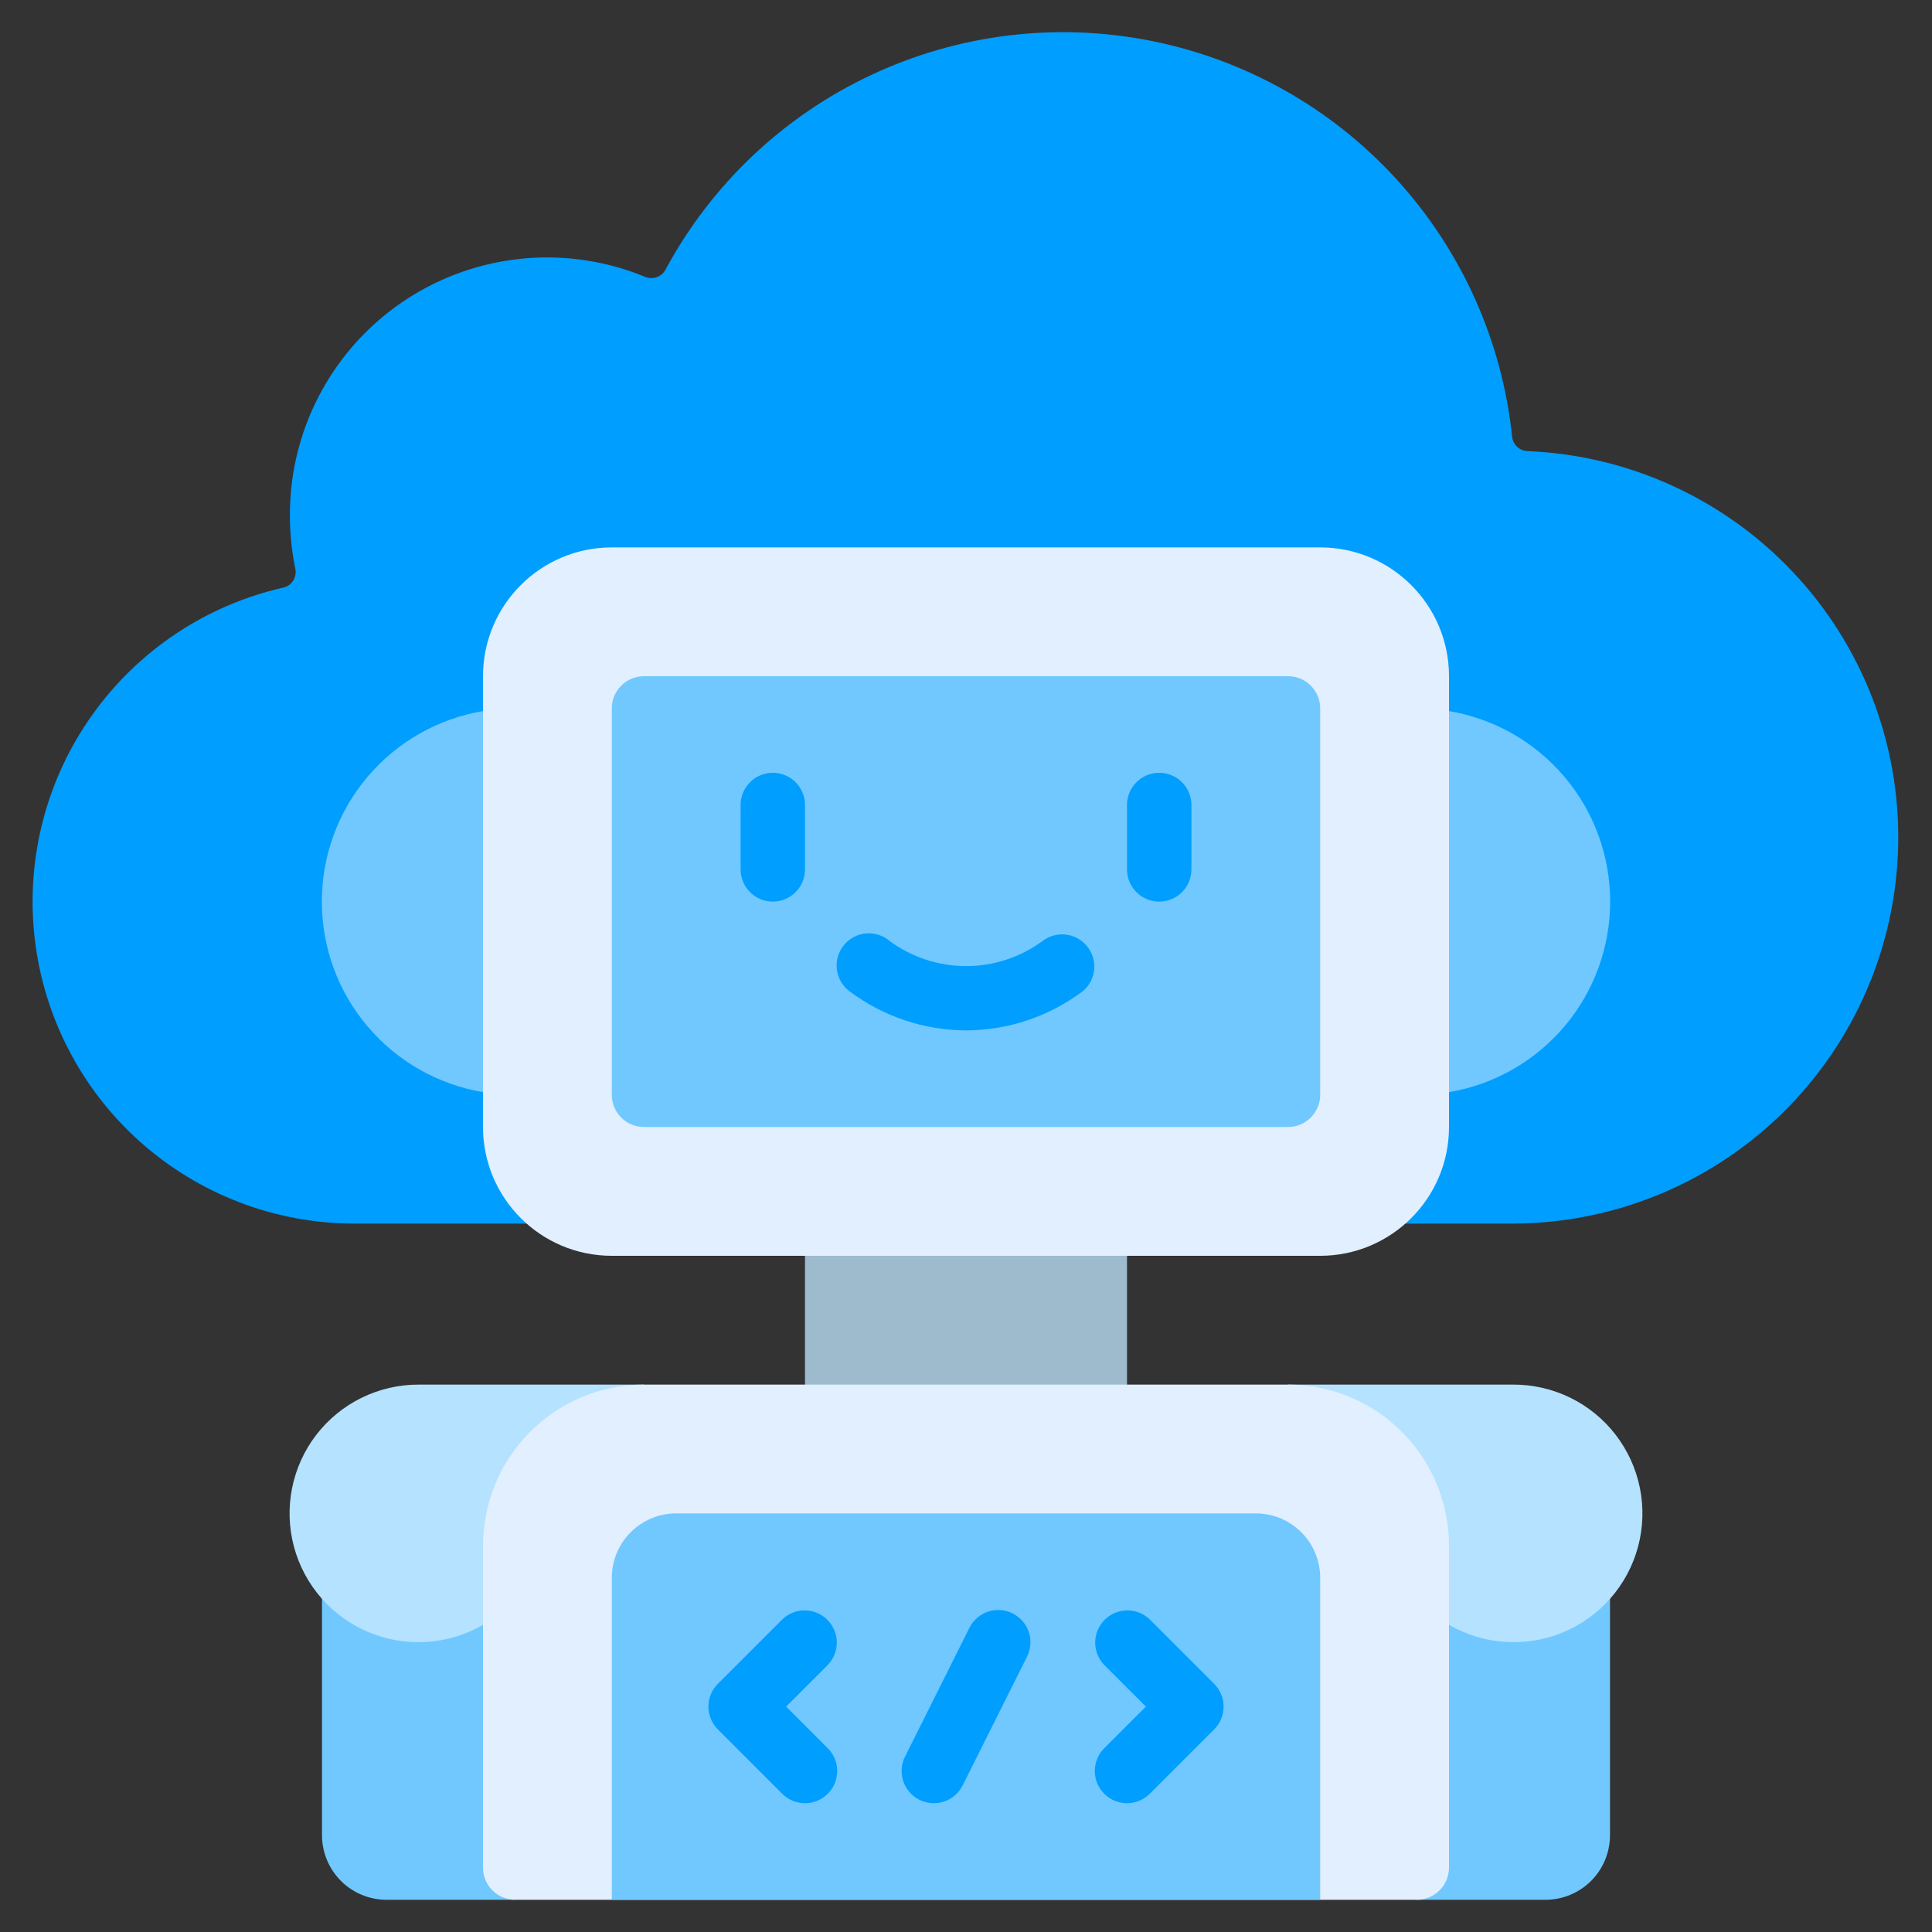
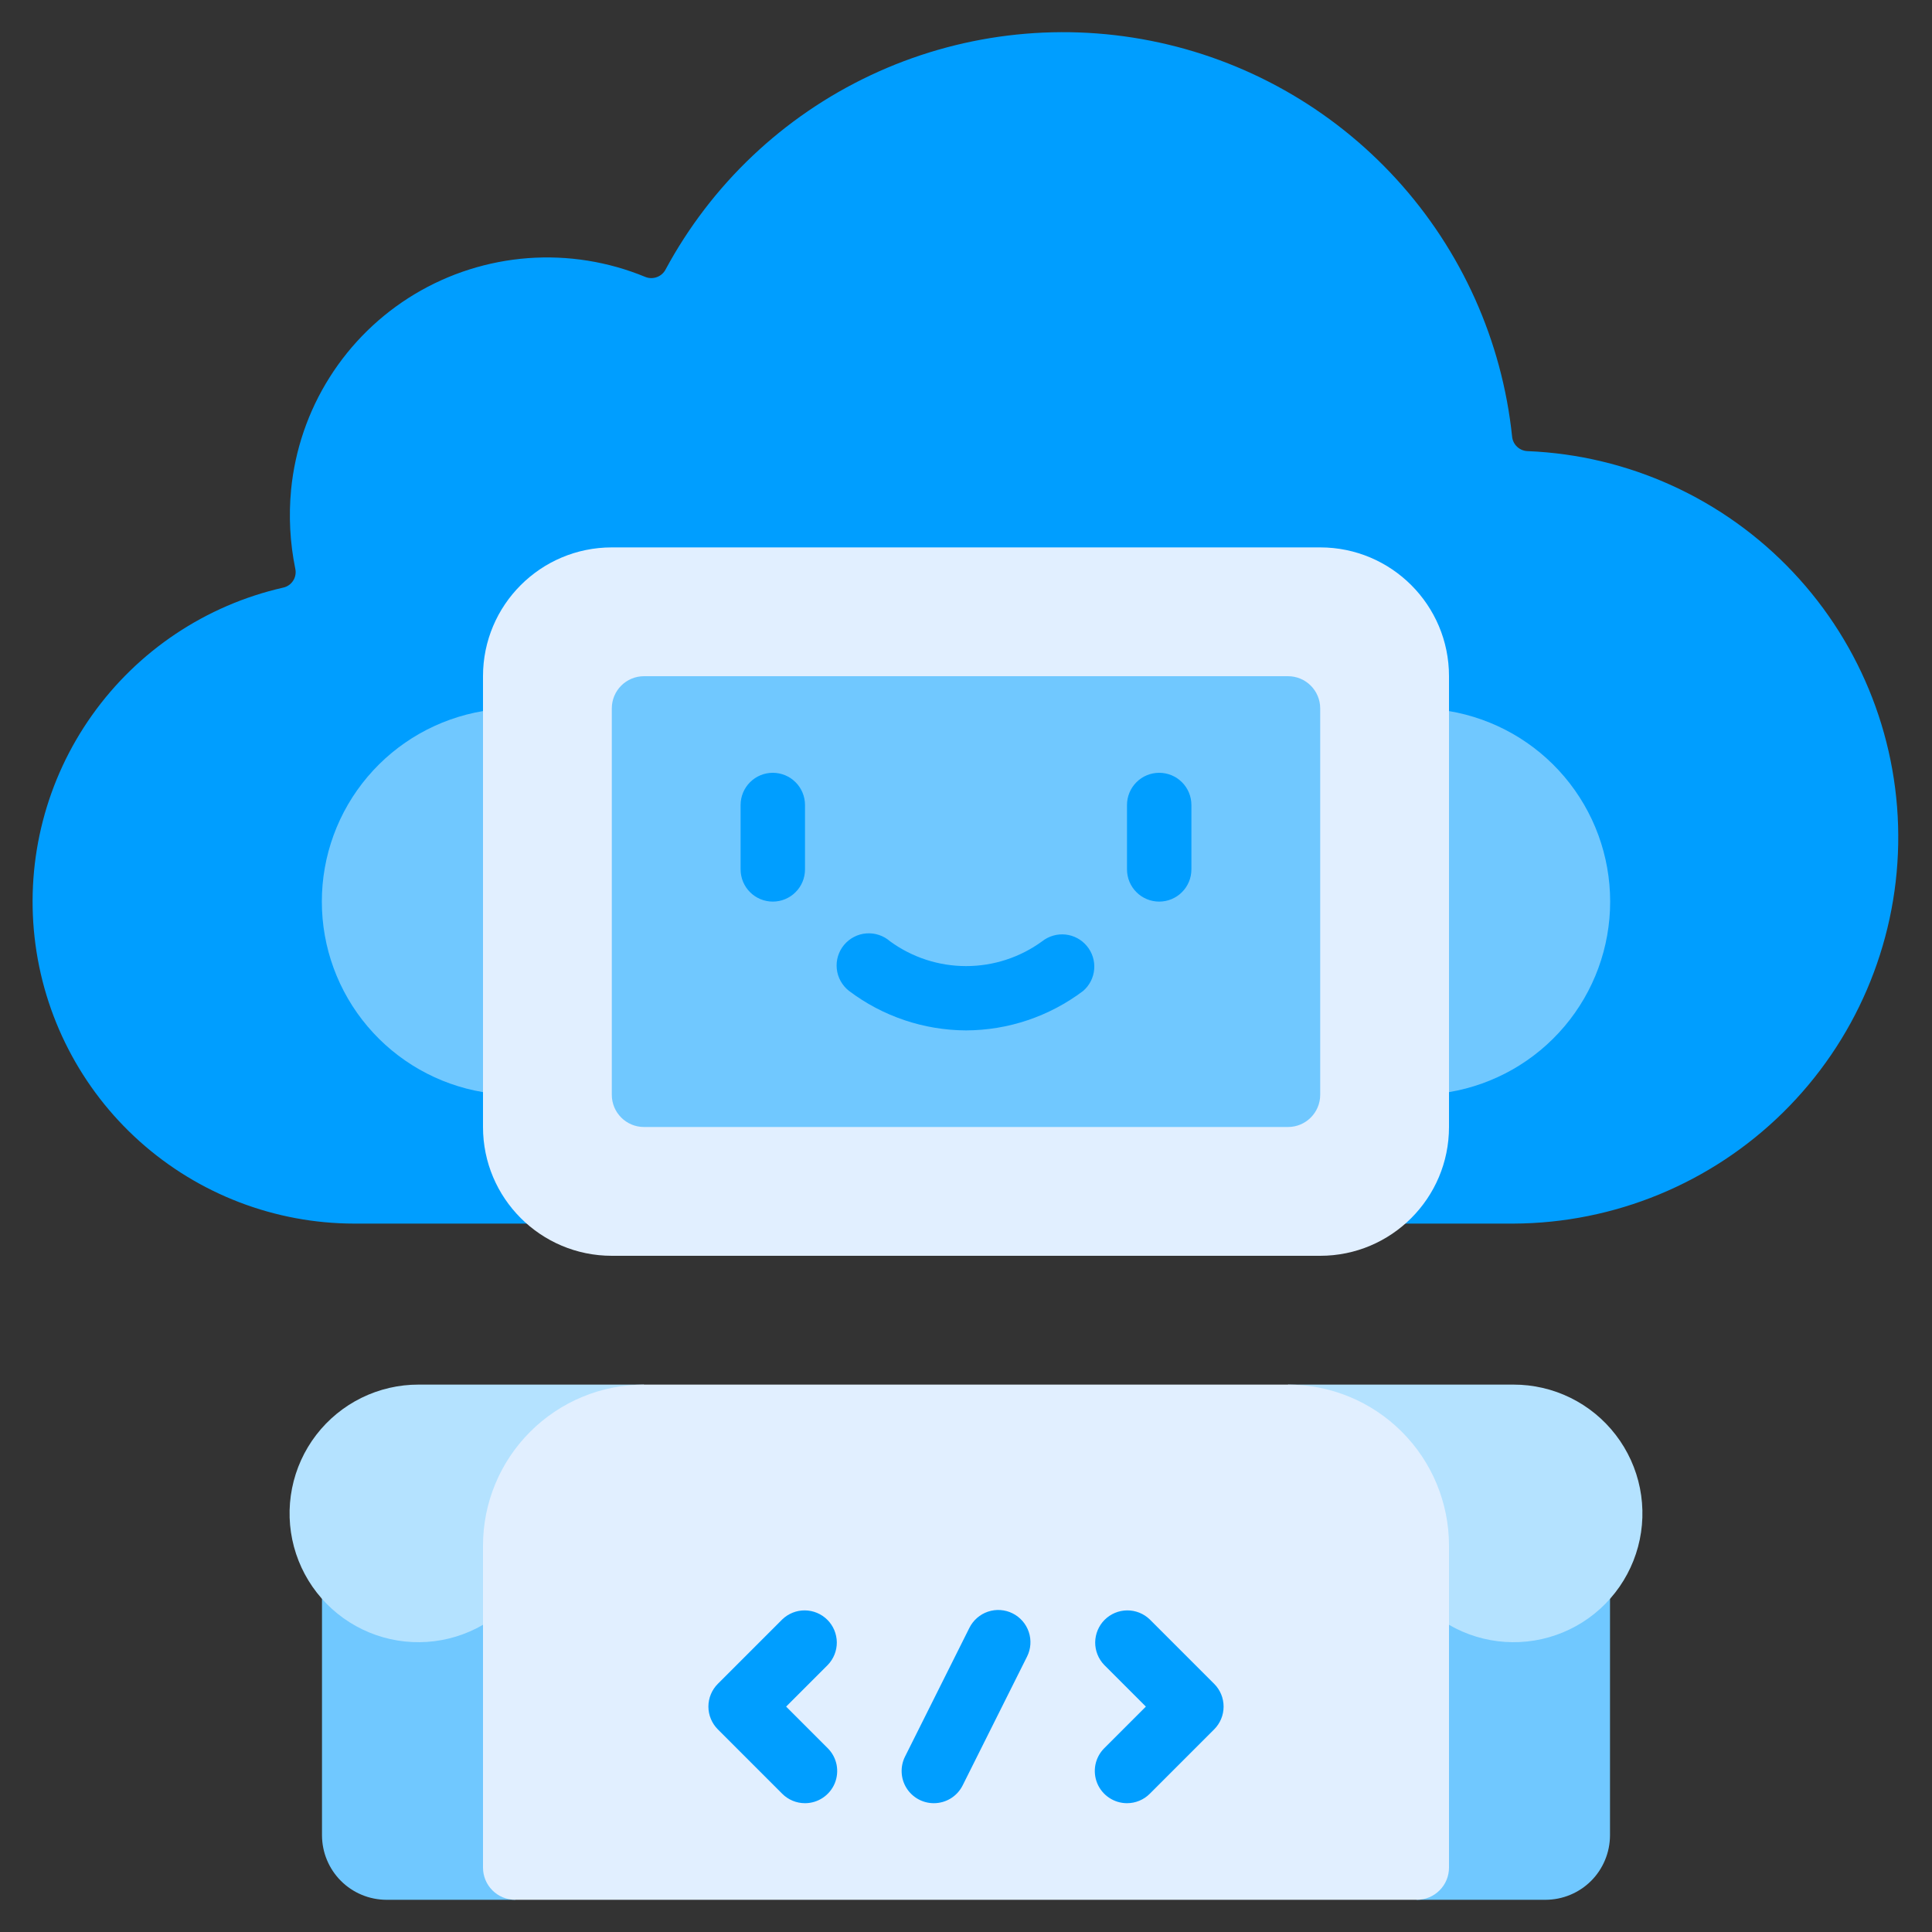
<svg xmlns="http://www.w3.org/2000/svg" width="60" height="60" viewBox="0 0 60 60" fill="none">
  <rect x="0" y="0" width="60" height="60" fill="#333333" stroke="none" />
  <path d="M10 49V57C10.002 57.53 10.213 58.038 10.588 58.413C10.962 58.787 11.47 58.998 12 59H16V49H10Z" fill="#70C8FF" />
  <path d="M15 50.46C14.469 50.768 13.874 50.95 13.261 50.991C12.648 51.032 12.034 50.932 11.466 50.697C10.899 50.463 10.392 50.101 9.987 49.639C9.582 49.178 9.288 48.629 9.129 48.036C8.97 47.443 8.95 46.821 9.07 46.218C9.19 45.616 9.447 45.049 9.821 44.562C10.196 44.075 10.677 43.681 11.228 43.41C11.78 43.139 12.386 42.999 13 43H20L15 50.46Z" fill="#B4E2FF" />
  <path d="M50 49V57C49.998 57.53 49.787 58.038 49.413 58.413C49.038 58.787 48.53 58.998 48 59H44V49H50Z" fill="#70C8FF" />
  <path d="M45 50.46C45.531 50.768 46.126 50.95 46.739 50.991C47.352 51.032 47.966 50.932 48.534 50.697C49.102 50.463 49.608 50.101 50.013 49.639C50.418 49.178 50.712 48.629 50.871 48.036C51.03 47.443 51.05 46.821 50.93 46.218C50.81 45.616 50.553 45.049 50.178 44.562C49.804 44.075 49.323 43.681 48.772 43.41C48.22 43.139 47.614 42.999 47 43H40L45 50.46Z" fill="#B4E2FF" />
-   <path d="M25 38H35V44H25V38Z" fill="#9EBBCE" />
+   <path d="M25 38H35V44V38Z" fill="#9EBBCE" />
  <path d="M11 38C8.542 37.997 6.172 37.089 4.341 35.45C2.51 33.811 1.347 31.555 1.074 29.112C0.801 26.67 1.436 24.212 2.86 22.209C4.283 20.206 6.394 18.796 8.79 18.25C8.854 18.237 8.914 18.211 8.968 18.174C9.022 18.137 9.068 18.09 9.103 18.035C9.139 17.98 9.163 17.918 9.174 17.854C9.186 17.79 9.184 17.724 9.17 17.66C9.005 16.854 8.962 16.029 9.04 15.21C9.161 13.969 9.571 12.772 10.237 11.718C10.903 10.663 11.807 9.779 12.876 9.136C13.945 8.494 15.15 8.111 16.394 8.017C17.638 7.924 18.887 8.124 20.04 8.6C20.155 8.647 20.283 8.649 20.399 8.606C20.516 8.564 20.612 8.48 20.67 8.37C22.091 5.732 24.321 3.618 27.031 2.34C29.741 1.061 32.79 0.684 35.73 1.265C38.67 1.845 41.347 3.352 43.368 5.565C45.389 7.778 46.648 10.58 46.96 13.56C46.972 13.681 47.027 13.793 47.115 13.875C47.204 13.958 47.319 14.006 47.44 14.01C50.574 14.137 53.533 15.487 55.684 17.769C57.836 20.051 59.008 23.084 58.95 26.22C58.893 29.356 57.61 32.345 55.377 34.546C53.143 36.748 50.136 37.988 47 38H11Z" fill="#009EFF" />
  <path d="M15 33.917C13.601 33.682 12.33 32.958 11.414 31.875C10.497 30.792 9.995 29.419 9.995 28C9.995 26.581 10.497 25.208 11.414 24.125C12.33 23.042 13.601 22.318 15 22.083L16 28L15 33.917Z" fill="#70C8FF" />
  <path d="M45 33.917C46.399 33.682 47.67 32.958 48.586 31.875C49.503 30.792 50.005 29.419 50.005 28C50.005 26.581 49.503 25.208 48.586 24.125C47.67 23.042 46.399 22.318 45 22.083L44 28L45 33.917Z" fill="#70C8FF" />
  <path d="M20 43H40C41.326 43 42.598 43.527 43.535 44.465C44.473 45.402 45 46.674 45 48V58C45 58.265 44.895 58.52 44.707 58.707C44.52 58.895 44.265 59 44 59H16C15.735 59 15.48 58.895 15.293 58.707C15.105 58.52 15 58.265 15 58V48C15 46.674 15.527 45.402 16.465 44.465C17.402 43.527 18.674 43 20 43Z" fill="#E1EFFF" />
-   <path d="M41 59V49C41 48.47 40.789 47.961 40.414 47.586C40.039 47.211 39.53 47 39 47H21C20.47 47 19.961 47.211 19.586 47.586C19.211 47.961 19 48.47 19 49V59H41Z" fill="#70C8FF" />
  <path d="M41 17H19C16.791 17 15 18.791 15 21V35C15 37.209 16.791 39 19 39H41C43.209 39 45 37.209 45 35V21C45 18.791 43.209 17 41 17Z" fill="#E1EFFF" />
  <path d="M41 34V22C41 21.448 40.552 21 40 21H20C19.448 21 19 21.448 19 22V34C19 34.552 19.448 35 20 35H40C40.552 35 41 34.552 41 34Z" fill="#70C8FF" />
  <path d="M25 56C24.735 56 24.48 55.895 24.293 55.707L22.293 53.707C22.106 53.519 22 53.265 22 53C22 52.735 22.106 52.48 22.293 52.293L24.293 50.293C24.482 50.111 24.734 50.01 24.996 50.012C25.259 50.014 25.509 50.12 25.695 50.305C25.88 50.49 25.985 50.741 25.988 51.004C25.99 51.266 25.889 51.518 25.707 51.707L24.414 53L25.707 54.293C25.847 54.433 25.942 54.611 25.981 54.805C26.019 54.999 25.999 55.2 25.924 55.383C25.848 55.565 25.72 55.721 25.555 55.831C25.391 55.941 25.198 56 25 56Z" fill="#009EFF" />
  <path d="M35 56C34.802 56 34.609 55.941 34.445 55.831C34.28 55.721 34.152 55.565 34.076 55.383C34.001 55.2 33.981 54.999 34.019 54.805C34.058 54.611 34.153 54.433 34.293 54.293L35.586 53L34.293 51.707C34.111 51.518 34.01 51.266 34.012 51.004C34.015 50.741 34.12 50.49 34.305 50.305C34.491 50.12 34.741 50.014 35.004 50.012C35.266 50.01 35.518 50.111 35.707 50.293L37.707 52.293C37.895 52.48 38 52.735 38 53C38 53.265 37.895 53.519 37.707 53.707L35.707 55.707C35.52 55.895 35.265 56 35 56Z" fill="#009EFF" />
  <path d="M29 56C28.83 56 28.662 55.956 28.513 55.873C28.364 55.79 28.239 55.67 28.15 55.526C28.06 55.381 28.009 55.215 28.002 55.045C27.994 54.875 28.03 54.705 28.106 54.553L30.106 50.553C30.225 50.316 30.433 50.135 30.684 50.051C30.936 49.967 31.211 49.986 31.448 50.105C31.685 50.224 31.866 50.431 31.95 50.683C32.034 50.935 32.015 51.21 31.896 51.447L29.896 55.447C29.813 55.613 29.685 55.753 29.527 55.851C29.368 55.949 29.186 56 29 56Z" fill="#009EFF" />
  <path d="M24 28C23.735 28 23.48 27.895 23.293 27.707C23.105 27.52 23 27.265 23 27V25C23 24.735 23.105 24.48 23.293 24.293C23.48 24.105 23.735 24 24 24C24.265 24 24.52 24.105 24.707 24.293C24.895 24.48 25 24.735 25 25V27C25 27.265 24.895 27.52 24.707 27.707C24.52 27.895 24.265 28 24 28Z" fill="#009EFF" />
  <path d="M36 28C35.735 28 35.48 27.895 35.293 27.707C35.105 27.52 35 27.265 35 27V25C35 24.735 35.105 24.48 35.293 24.293C35.48 24.105 35.735 24 36 24C36.265 24 36.52 24.105 36.707 24.293C36.895 24.48 37 24.735 37 25V27C37 27.265 36.895 27.52 36.707 27.707C36.52 27.895 36.265 28 36 28Z" fill="#009EFF" />
  <path d="M30 32C28.685 31.994 27.408 31.562 26.36 30.768C26.256 30.685 26.169 30.582 26.105 30.465C26.041 30.349 26 30.22 25.987 30.087C25.973 29.955 25.986 29.821 26.025 29.693C26.064 29.566 26.128 29.447 26.213 29.345C26.299 29.242 26.404 29.158 26.522 29.097C26.641 29.035 26.77 28.998 26.903 28.988C27.036 28.977 27.17 28.994 27.296 29.036C27.423 29.078 27.54 29.144 27.64 29.232C28.326 29.733 29.154 30.003 30.003 30.003C30.852 30.003 31.68 29.733 32.366 29.232C32.571 29.071 32.831 28.996 33.091 29.023C33.351 29.051 33.589 29.179 33.755 29.381C33.922 29.582 34.003 29.84 33.981 30.1C33.96 30.361 33.837 30.602 33.64 30.773C32.591 31.565 31.314 31.996 30 32Z" fill="#009EFF" />
</svg>